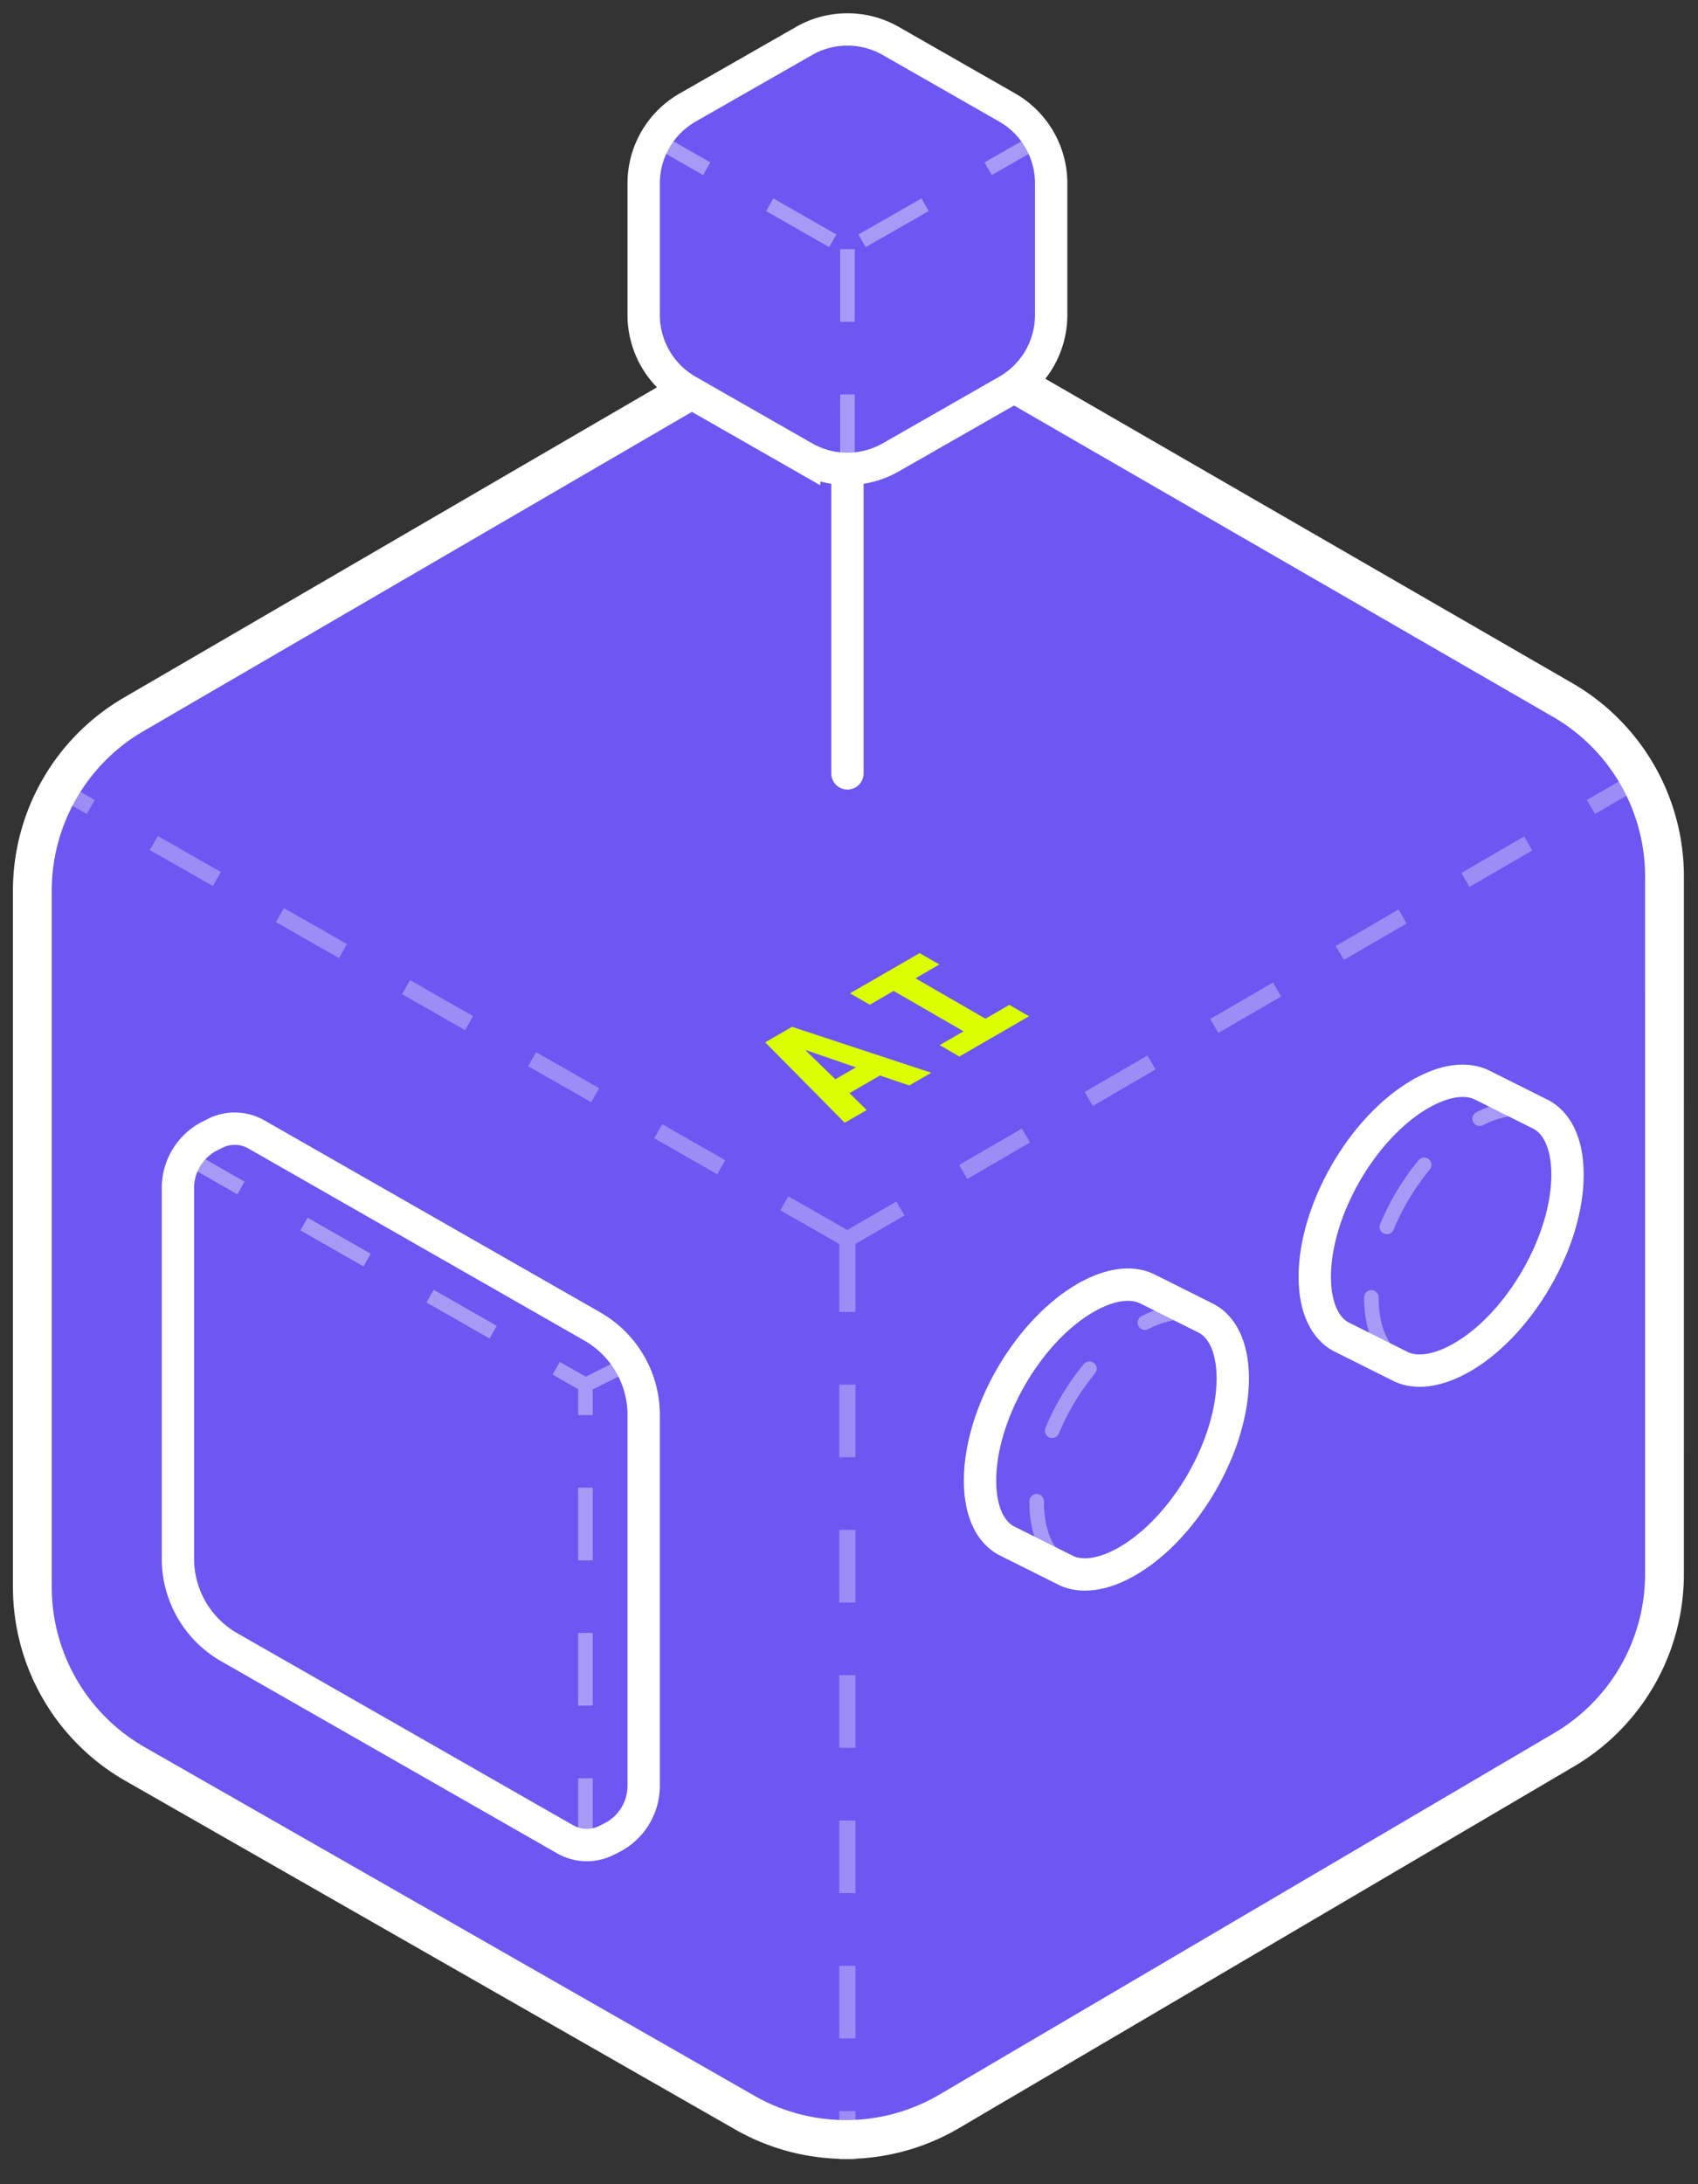
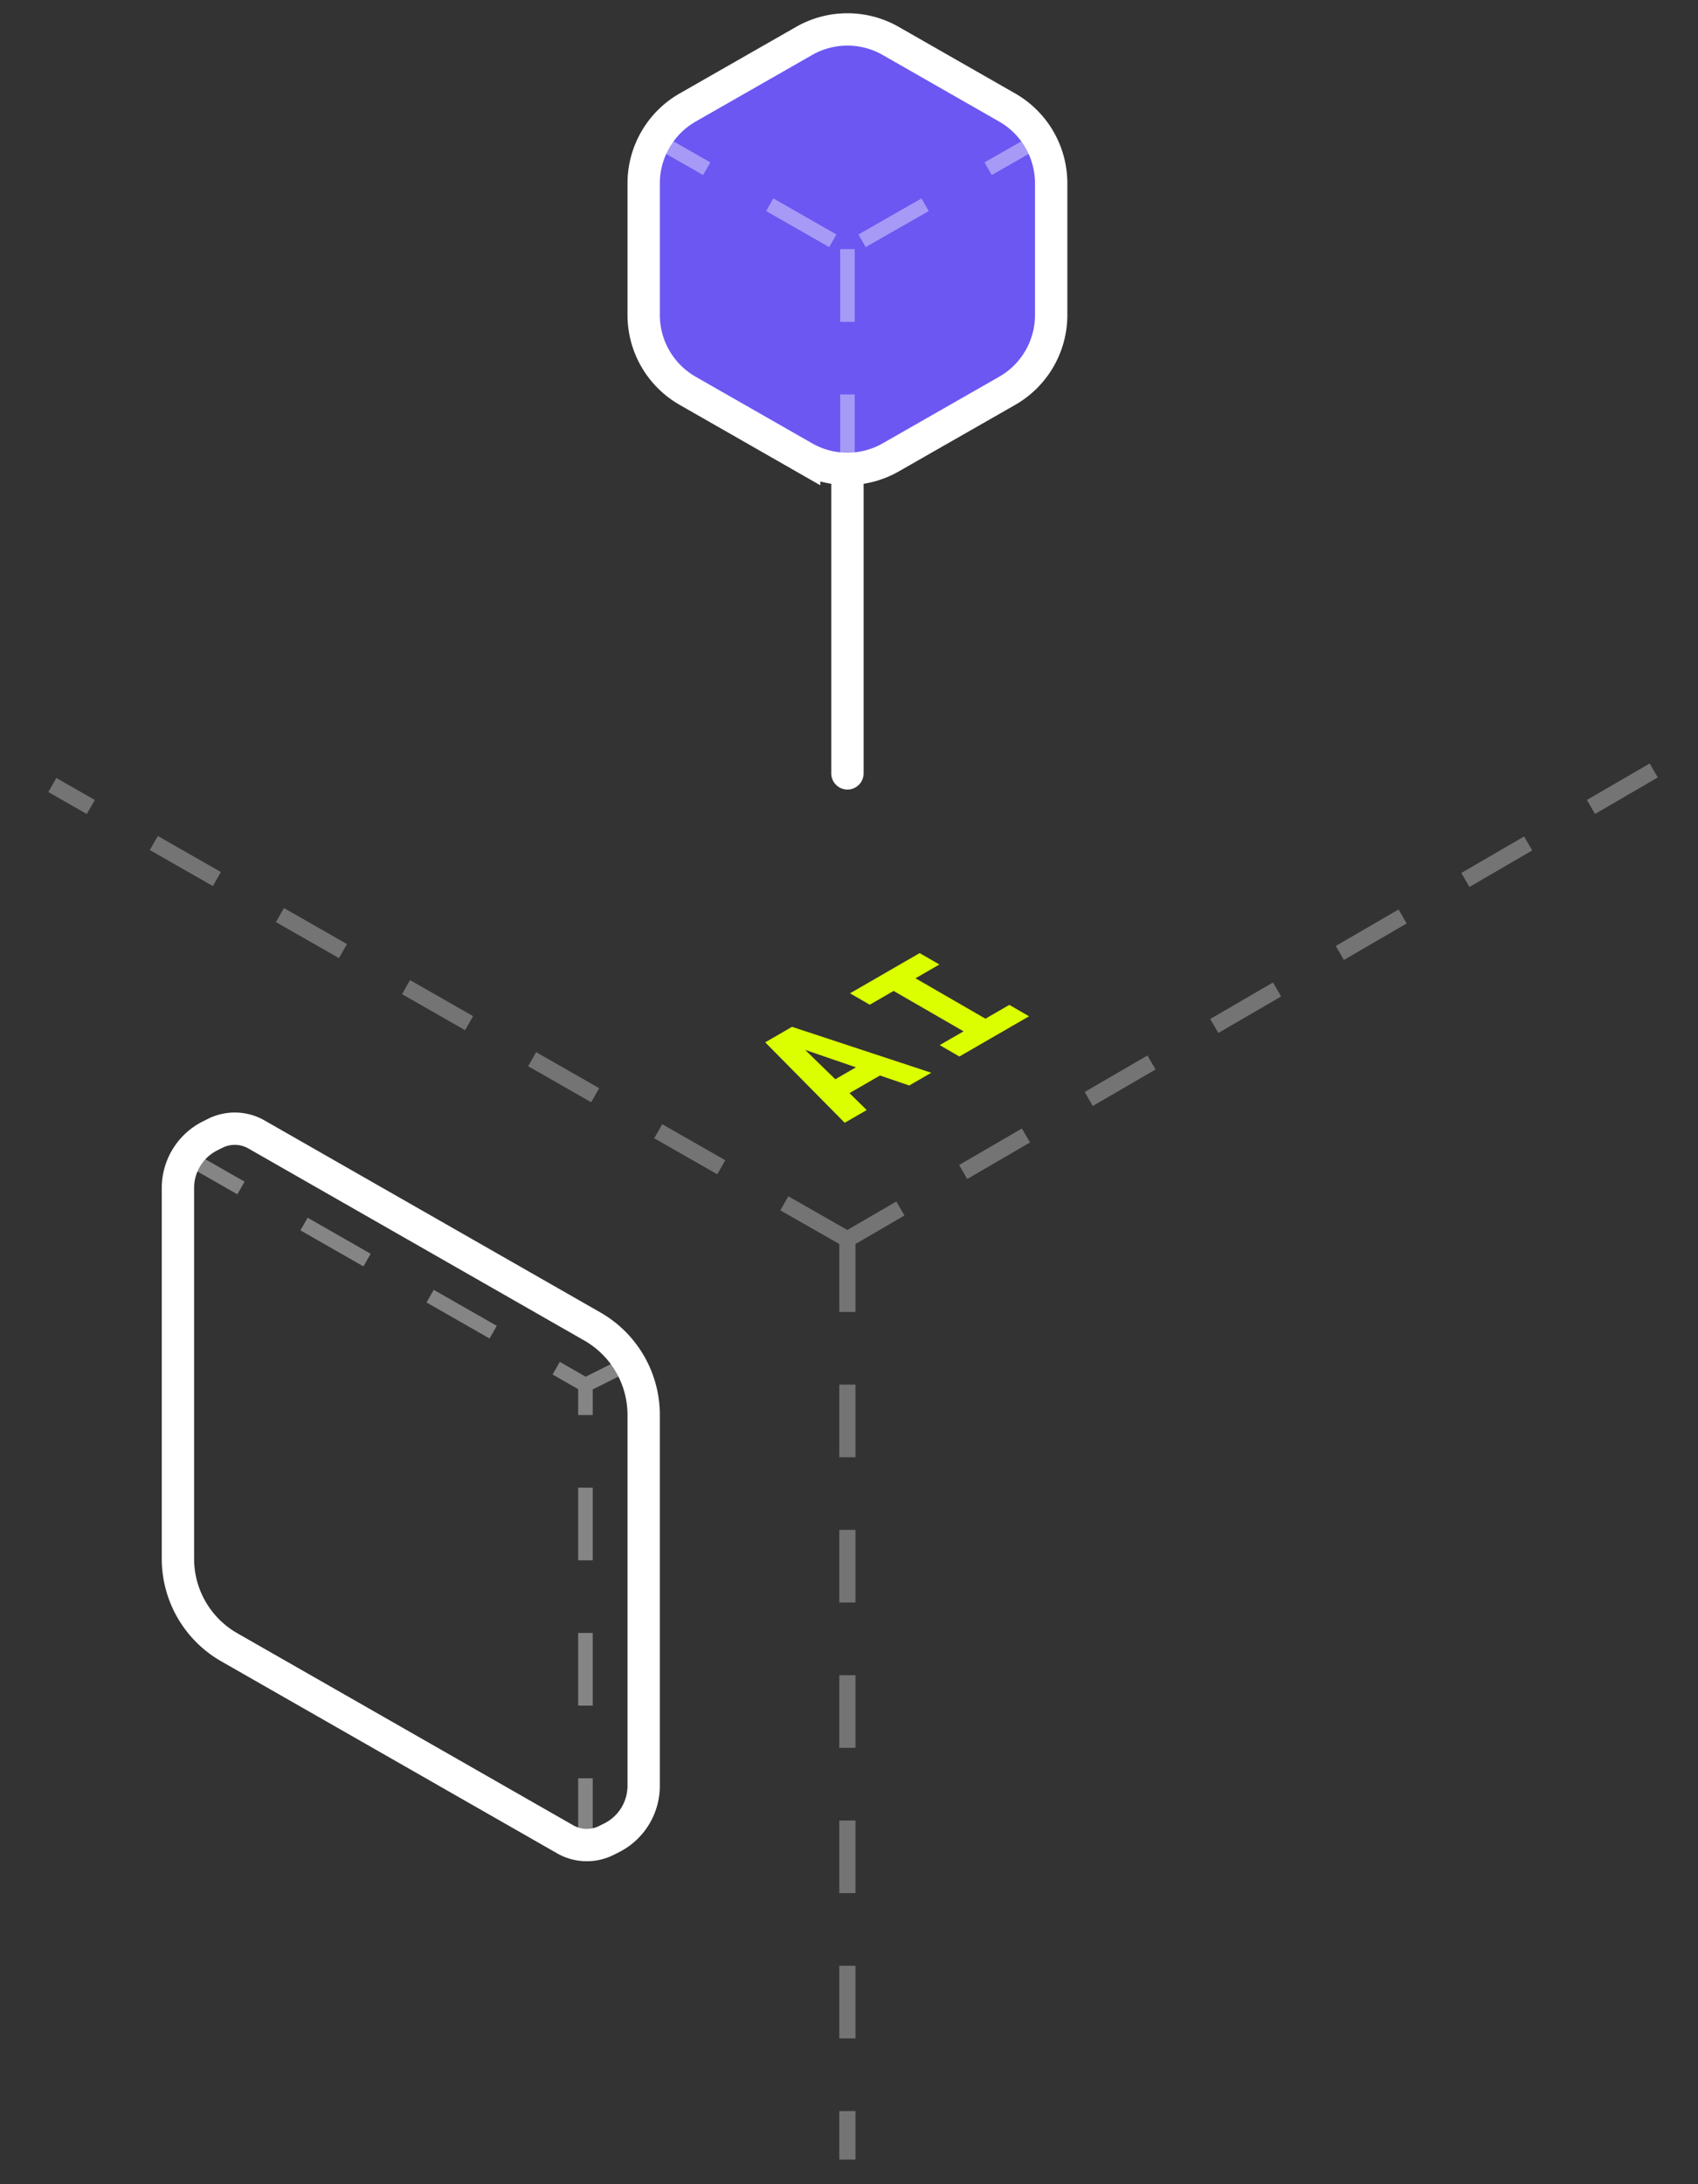
<svg xmlns="http://www.w3.org/2000/svg" fill="none" viewBox="0 0 105 135">
  <rect x="0" y="0" width="105" height="135" fill="#333333" stroke="none" />
-   <path d="M96.628 43.263 59.369 21.752a12.6 12.6 0 0 0-12.636.02L8.263 44.157A12.6 12.6 0 0 0 2 55.046v43.042a12.6 12.6 0 0 0 6.349 10.94l37.71 21.549a12.6 12.6 0 0 0 12.637-.078l38.016-22.346a12.599 12.599 0 0 0 6.215-10.862l.001-43.116a12.6 12.6 0 0 0-6.3-10.912Z" fill="#6c57f2" stroke="#fff" stroke-width="2.4" />
  <path d="M102.262 47.62 52.4 76.6m0 0L3.236 48.52M52.4 76.6v56.879" stroke="#fff" stroke-opacity=".32" stroke-dasharray="4.49 4.49" />
-   <path d="M76.703 85.578c0 4-2.821 8.865-6.3 10.865-1.597.918-3.055 1.073-4.166.586-1.309-.575-2.134-2.043-2.134-4.207 0-4 2.82-8.865 6.3-10.865 1.686-.97 3.217-1.088 4.348-.498 1.202.628 1.951 2.057 1.951 4.12Z" stroke="#fff" stroke-opacity=".4" stroke-width=".9" stroke-linecap="round" stroke-dasharray="4.49 4.49" />
-   <path d="M67.117 80.224c1.565-.903 2.814-.976 3.664-.635l.164.073 3.656 1.828c.889.47 1.631 1.634 1.631 3.718 0 2.02-.716 4.327-1.92 6.414-1.13 1.956-2.642 3.637-4.268 4.672l-.326.198c-1.604.926-2.879.978-3.726.61l-3.596-1.797-.017-.008-.017-.008-.177-.09c-.873-.492-1.582-1.649-1.583-3.69 0-2.02.717-4.328 1.921-6.415 1.13-1.956 2.642-3.637 4.268-4.671l.326-.199Z" stroke="#fff" stroke-width="2" />
-   <path d="M97.403 72.978c0 4-2.82 8.865-6.3 10.865-1.597.918-3.055 1.073-4.166.586-1.309-.575-2.134-2.043-2.134-4.207 0-4 2.82-8.865 6.3-10.865 1.686-.97 3.217-1.088 4.348-.498 1.203.628 1.952 2.058 1.952 4.12Z" stroke="#fff" stroke-opacity=".4" stroke-width=".9" stroke-linecap="round" stroke-dasharray="4.49 4.49" />
-   <path d="M87.817 67.624c1.565-.903 2.815-.976 3.664-.635l.165.073L95.3 68.89c.889.47 1.632 1.633 1.632 3.718 0 2.02-.716 4.327-1.921 6.414-1.13 1.956-2.642 3.637-4.268 4.672l-.326.198c-1.604.926-2.879.978-3.726.61l-3.595-1.797-.018-.008-.016-.008-.177-.09c-.873-.492-1.583-1.649-1.583-3.69 0-2.02.716-4.328 1.92-6.415 1.13-1.956 2.642-3.637 4.268-4.671l.326-.199Z" stroke="#fff" stroke-width="2" />
+   <path d="M76.703 85.578Z" stroke="#fff" stroke-opacity=".4" stroke-width=".9" stroke-linecap="round" stroke-dasharray="4.49 4.49" />
  <path d="m49.724 28.27-7.2-4.115a5.4 5.4 0 0 1-2.721-4.689v-8.132a5.4 5.4 0 0 1 2.72-4.689l7.2-4.114a5.4 5.4 0 0 1 5.359 0l7.2 4.114a5.4 5.4 0 0 1 2.72 4.689v8.132a5.4 5.4 0 0 1-2.72 4.689l-7.2 4.114a5.4 5.4 0 0 1-5.358 0Z" fill="#6c57f2" stroke="#fff" stroke-width="2" />
  <path d="m39.803 8.2 12.6 7.2m12.6-7.2-12.6 7.2m0 0v13.95" stroke="#fff" stroke-opacity=".4" stroke-width=".9" stroke-dasharray="4.49 4.49" />
  <path d="M51.403 47.8a1 1 0 1 0 2 0h-2Zm1 0h1V29.35h-2V47.8h1Z" fill="#fff" />
  <path d="M39.803 87.456v22.919c0 1.364-.77 2.611-1.99 3.22l-.318.159a2.699 2.699 0 0 1-2.547-.071l-20.77-11.869a6.299 6.299 0 0 1-3.175-5.47V73.425a3.6 3.6 0 0 1 1.99-3.22l.317-.158a2.7 2.7 0 0 1 2.547.07l20.772 11.87a6.3 6.3 0 0 1 3.174 5.47Z" stroke="#fff" stroke-width="2" />
  <path d="m11.003 71.2 25.2 14.4m0 28.8V85.6m0 0 2.7-1.35" stroke="#fff" stroke-opacity=".4" stroke-width=".9" stroke-dasharray="4.49 4.49" />
  <path d="m52.234 69.395-4.916-4.971 1.658-.958 8.612 2.839-1.363.786-1.81-.616-1.886 1.089 1.067 1.045-1.362.787Zm-2.448-4.504 1.867 1.815 1.276-.737-3.143-1.078Zm9.541.41-1.22-.705 1.477-.852-4.325-2.497-1.476.852-1.22-.704 4.306-2.486 1.22.704-1.477.853 4.325 2.497 1.477-.853 1.22.704-4.307 2.486Z" fill="#DCFF00" />
</svg>